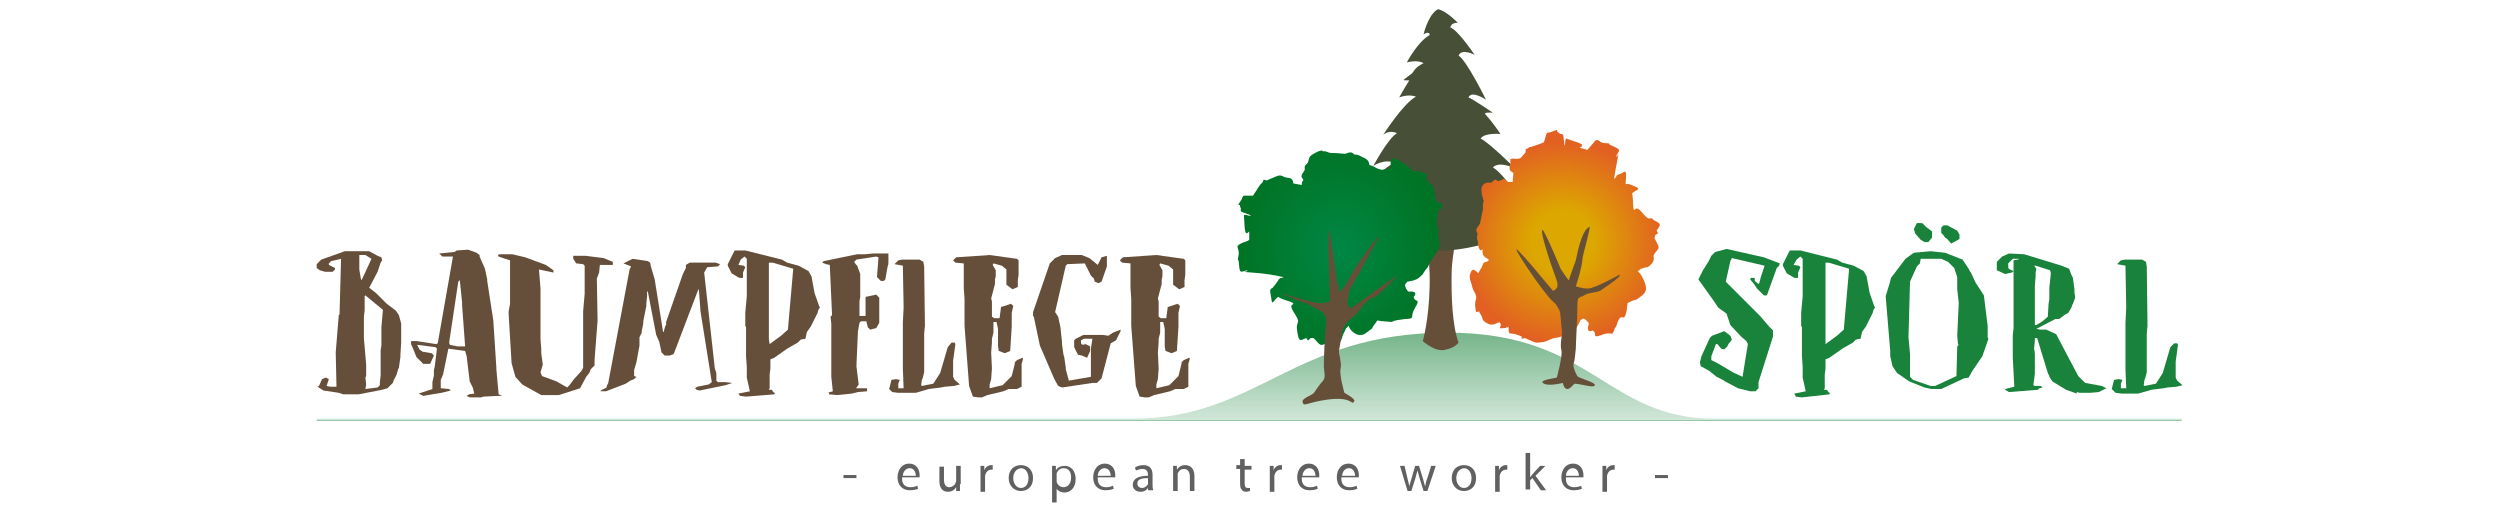
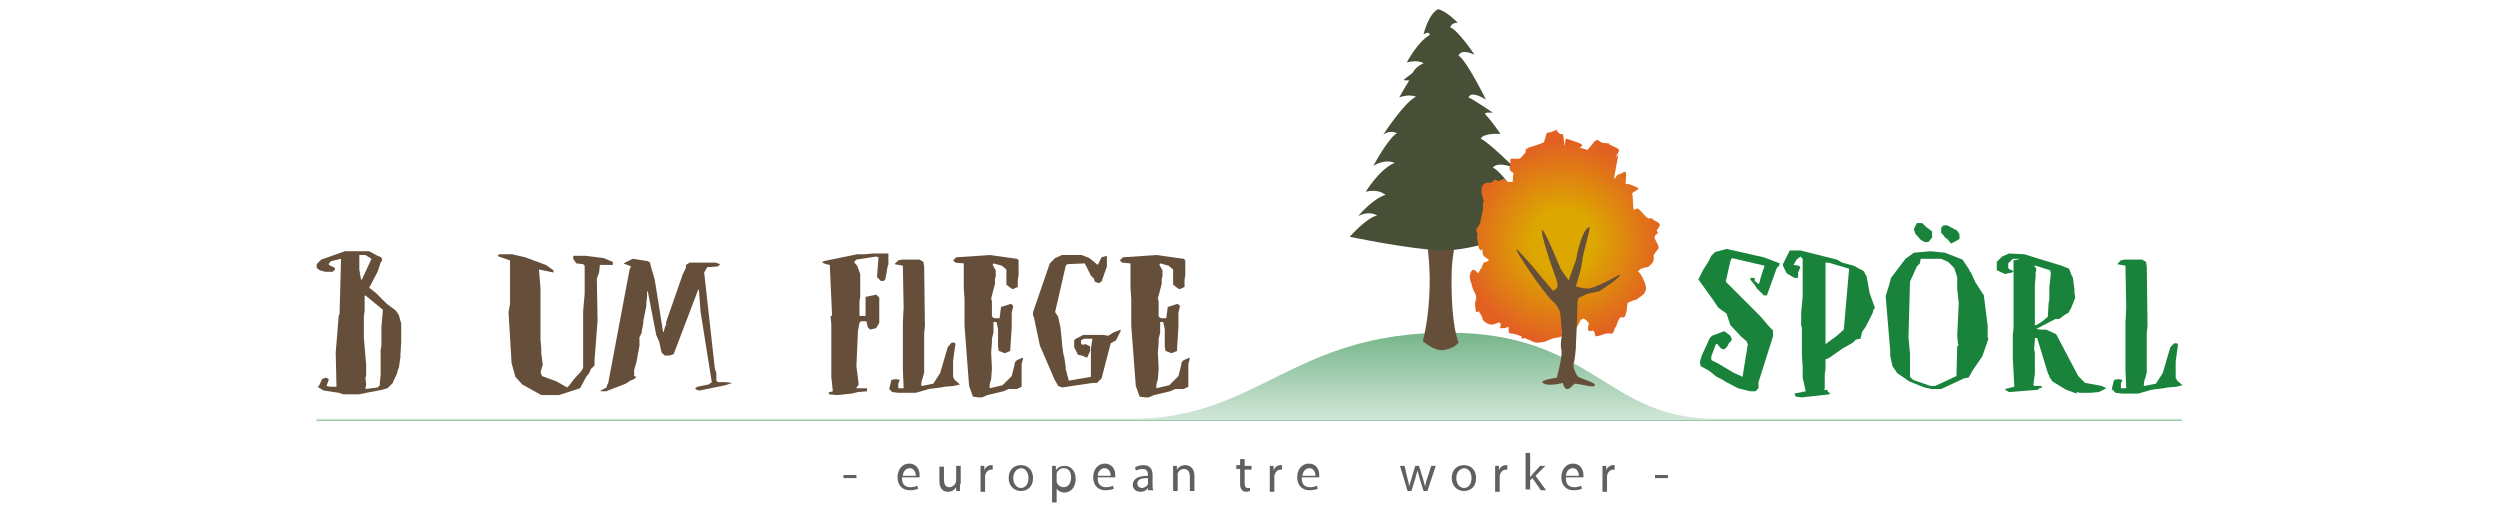
<svg xmlns="http://www.w3.org/2000/svg" version="1.1" id="Ebene_1" x="0px" y="0px" viewBox="0 0 328.4 66.9" style="enable-background:new 0 0 328.4 66.9;" xml:space="preserve">
  <style type="text/css">
	.st0{display:none;fill:#FFFFFF;}
	.st1{fill:#606060;}
	.st2{fill:url(#SVGID_1_);}
	.st3{fill:#664F39;}
	.st4{fill:#475037;}
	.st5{fill:url(#SVGID_2_);}
	.st6{fill:url(#SVGID_3_);}
	.st7{fill:#664F3A;}
	.st8{fill:#19833B;}
</style>
  <path class="st0" d="M267.3,78.7H61.1c-2.7,0-4.8-2.2-4.8-4.8V15.8c0-2.7,2.2-4.8,4.8-4.8h206.2c2.7,0,4.8,2.2,4.8,4.8v58.1  C272.1,76.6,269.9,78.7,267.3,78.7z" />
  <g>
    <path class="st1" d="M112.5,62.4v0.4h-1.7v-0.4H112.5z" />
    <path class="st1" d="M118.5,62.9c0,0.8,0.5,1.1,1.1,1.1c0.4,0,0.7-0.1,0.9-0.2l0.1,0.4c-0.2,0.1-0.6,0.2-1.1,0.2   c-1,0-1.6-0.7-1.6-1.7s0.6-1.8,1.5-1.8c1.1,0,1.4,0.9,1.4,1.5c0,0.1,0,0.2,0,0.3H118.5z M120.3,62.5c0-0.4-0.2-1-0.8-1   c-0.6,0-0.9,0.6-0.9,1H120.3z" />
    <path class="st1" d="M126.1,63.6c0,0.3,0,0.6,0,0.9h-0.5l0-0.5h0c-0.2,0.3-0.5,0.6-1.1,0.6c-0.5,0-1.1-0.3-1.1-1.4v-1.9h0.6V63   c0,0.6,0.2,1,0.7,1c0.4,0,0.7-0.3,0.8-0.5c0-0.1,0.1-0.2,0.1-0.3v-2h0.6V63.6z" />
    <path class="st1" d="M128.8,62.2c0-0.4,0-0.7,0-1h0.5l0,0.6h0c0.1-0.4,0.5-0.7,0.9-0.7c0.1,0,0.1,0,0.2,0v0.6c-0.1,0-0.1,0-0.2,0   c-0.4,0-0.7,0.3-0.8,0.8c0,0.1,0,0.2,0,0.3v1.8h-0.6V62.2z" />
    <path class="st1" d="M135.7,62.8c0,1.2-0.8,1.7-1.6,1.7c-0.9,0-1.6-0.7-1.6-1.7c0-1.1,0.7-1.7,1.6-1.7   C135.1,61.1,135.7,61.8,135.7,62.8z M133.1,62.8c0,0.7,0.4,1.3,1,1.3c0.6,0,1-0.5,1-1.3c0-0.6-0.3-1.3-1-1.3   C133.4,61.6,133.1,62.2,133.1,62.8z" />
    <path class="st1" d="M138.2,62.3c0-0.4,0-0.8,0-1.1h0.5l0,0.6h0c0.2-0.4,0.6-0.6,1.2-0.6c0.8,0,1.4,0.7,1.4,1.7   c0,1.2-0.7,1.8-1.5,1.8c-0.4,0-0.8-0.2-1-0.5h0v1.8h-0.6V62.3z M138.8,63.1c0,0.1,0,0.2,0,0.2c0.1,0.4,0.5,0.7,0.9,0.7   c0.6,0,1-0.5,1-1.3c0-0.7-0.3-1.2-1-1.2c-0.4,0-0.8,0.3-0.9,0.7c0,0.1,0,0.2,0,0.2V63.1z" />
    <path class="st1" d="M144.2,62.9c0,0.8,0.5,1.1,1.1,1.1c0.4,0,0.7-0.1,0.9-0.2l0.1,0.4c-0.2,0.1-0.6,0.2-1.1,0.2   c-1,0-1.6-0.7-1.6-1.7s0.6-1.8,1.5-1.8c1.1,0,1.4,0.9,1.4,1.5c0,0.1,0,0.2,0,0.3H144.2z M145.9,62.5c0-0.4-0.2-1-0.8-1   c-0.6,0-0.9,0.6-0.9,1H145.9z" />
    <path class="st1" d="M150.8,64.5l0-0.4h0c-0.2,0.3-0.5,0.5-1,0.5c-0.7,0-1-0.5-1-0.9c0-0.8,0.7-1.2,2-1.2v-0.1   c0-0.3-0.1-0.8-0.7-0.8c-0.3,0-0.6,0.1-0.9,0.2l-0.1-0.4c0.3-0.2,0.7-0.3,1.1-0.3c1,0,1.2,0.7,1.2,1.3v1.2c0,0.3,0,0.6,0.1,0.8   H150.8z M150.8,62.8c-0.7,0-1.4,0.1-1.4,0.7c0,0.4,0.3,0.6,0.6,0.6c0.4,0,0.7-0.3,0.8-0.5c0-0.1,0-0.1,0-0.2V62.8z" />
    <path class="st1" d="M154.1,62.1c0-0.3,0-0.6,0-0.9h0.5l0,0.5h0c0.2-0.3,0.5-0.6,1.1-0.6c0.5,0,1.2,0.3,1.2,1.4v2h-0.6v-1.9   c0-0.5-0.2-1-0.8-1c-0.4,0-0.7,0.3-0.8,0.6c0,0.1,0,0.2,0,0.3v2h-0.6V62.1z" />
    <path class="st1" d="M163.5,60.3v0.9h0.9v0.5h-0.9v1.8c0,0.4,0.1,0.6,0.4,0.6c0.2,0,0.3,0,0.3,0l0,0.4c-0.1,0-0.3,0.1-0.5,0.1   c-0.3,0-0.5-0.1-0.6-0.3c-0.2-0.2-0.2-0.5-0.2-0.9v-1.8h-0.5v-0.5h0.5v-0.8L163.5,60.3z" />
    <path class="st1" d="M166.8,62.2c0-0.4,0-0.7,0-1h0.5l0,0.6h0c0.1-0.4,0.5-0.7,0.9-0.7c0.1,0,0.1,0,0.2,0v0.6c-0.1,0-0.1,0-0.2,0   c-0.4,0-0.7,0.3-0.8,0.8c0,0.1,0,0.2,0,0.3v1.8h-0.6V62.2z" />
    <path class="st1" d="M171,62.9c0,0.8,0.5,1.1,1.1,1.1c0.4,0,0.7-0.1,0.9-0.2l0.1,0.4c-0.2,0.1-0.6,0.2-1.1,0.2   c-1,0-1.6-0.7-1.6-1.7s0.6-1.8,1.5-1.8c1.1,0,1.4,0.9,1.4,1.5c0,0.1,0,0.2,0,0.3H171z M172.8,62.5c0-0.4-0.2-1-0.8-1   c-0.6,0-0.9,0.6-0.9,1H172.8z" />
-     <path class="st1" d="M176.2,62.9c0,0.8,0.5,1.1,1.1,1.1c0.4,0,0.7-0.1,0.9-0.2l0.1,0.4c-0.2,0.1-0.6,0.2-1.1,0.2   c-1,0-1.6-0.7-1.6-1.7s0.6-1.8,1.5-1.8c1.1,0,1.4,0.9,1.4,1.5c0,0.1,0,0.2,0,0.3H176.2z M178,62.5c0-0.4-0.2-1-0.8-1   c-0.6,0-0.9,0.6-0.9,1H178z" />
    <path class="st1" d="M184.5,61.2l0.4,1.7c0.1,0.4,0.2,0.7,0.2,1h0c0.1-0.3,0.2-0.7,0.3-1l0.5-1.7h0.5l0.5,1.6   c0.1,0.4,0.2,0.7,0.3,1.1h0c0.1-0.3,0.1-0.7,0.3-1.1l0.5-1.6h0.6l-1.1,3.3H187l-0.5-1.6c-0.1-0.4-0.2-0.7-0.3-1.1h0   c-0.1,0.4-0.2,0.7-0.3,1.1l-0.5,1.6h-0.5l-1-3.3H184.5z" />
    <path class="st1" d="M193.9,62.8c0,1.2-0.8,1.7-1.6,1.7c-0.9,0-1.6-0.7-1.6-1.7c0-1.1,0.7-1.7,1.6-1.7   C193.3,61.1,193.9,61.8,193.9,62.8z M191.3,62.8c0,0.7,0.4,1.3,1,1.3c0.6,0,1-0.5,1-1.3c0-0.6-0.3-1.3-1-1.3   C191.6,61.6,191.3,62.2,191.3,62.8z" />
    <path class="st1" d="M196.4,62.2c0-0.4,0-0.7,0-1h0.5l0,0.6h0c0.1-0.4,0.5-0.7,0.9-0.7c0.1,0,0.1,0,0.2,0v0.6c-0.1,0-0.1,0-0.2,0   c-0.4,0-0.7,0.3-0.8,0.8c0,0.1,0,0.2,0,0.3v1.8h-0.6V62.2z" />
    <path class="st1" d="M201,62.7L201,62.7c0.1-0.1,0.2-0.3,0.3-0.4l1-1.1h0.7l-1.3,1.3l1.4,1.9h-0.7l-1.1-1.6l-0.3,0.3v1.2h-0.6v-4.8   h0.6V62.7z" />
    <path class="st1" d="M205.7,62.9c0,0.8,0.5,1.1,1.1,1.1c0.4,0,0.7-0.1,0.9-0.2l0.1,0.4c-0.2,0.1-0.6,0.2-1.1,0.2   c-1,0-1.6-0.7-1.6-1.7s0.6-1.8,1.5-1.8c1.1,0,1.4,0.9,1.4,1.5c0,0.1,0,0.2,0,0.3H205.7z M207.4,62.5c0-0.4-0.2-1-0.8-1   c-0.6,0-0.9,0.6-0.9,1H207.4z" />
    <path class="st1" d="M210.5,62.2c0-0.4,0-0.7,0-1h0.5l0,0.6h0c0.1-0.4,0.5-0.7,0.9-0.7c0.1,0,0.1,0,0.2,0v0.6c-0.1,0-0.1,0-0.2,0   c-0.4,0-0.7,0.3-0.8,0.8c0,0.1,0,0.2,0,0.3v1.8h-0.6V62.2z" />
    <path class="st1" d="M219.1,62.4v0.4h-1.7v-0.4H219.1z" />
  </g>
  <linearGradient id="SVGID_1_" gradientUnits="userSpaceOnUse" x1="164.098" y1="55.262" x2="164.098" y2="43.646">
    <stop offset="0" style="stop-color:#19833B;stop-opacity:0.5" />
    <stop offset="1.113431e-02" style="stop-color:#19833B;stop-opacity:0.2" />
    <stop offset="1" style="stop-color:#19833B;stop-opacity:0.6" />
  </linearGradient>
  <path class="st2" d="M286.6,55c0,0-32.6,0-61.4,0c-14.2,0-16-11.3-35-11.3c-20.5,0-24.9,11.3-41.4,11.3c-46.6,0-107.2,0-107.2,0v0.3  h245V55z" />
  <g>
    <g>
      <g>
        <path class="st3" d="M190.7,35.4c0.2-3.6,1.7-9.4,1.7-9.4l-5.4,3.3c0,0,0.9,3.8,0.8,8.3c-0.1,4.5-0.9,7.2-0.9,7.2     s1.7,1.6,3.1,1.1c0,0,0,0,0,0c0.5-0.1,1.1-0.3,1.6-0.9C190.8,42.9,190.6,39,190.7,35.4z" />
        <path class="st4" d="M196.8,26.9c1-0.9,3.7,0.4,3.7,0.4s-3-4.6-4.4-5.3c0.8-0.9,2.9,0.1,2.9,0.1s-3.3-3.3-4.5-3.9     c0.5-0.8,2.6-0.6,2.6-0.6s-0.9-1.4-2-2.6c-0.2-0.3,1-0.2,1-0.2s-2.8-1.9-3.2-2c0.4-1,2.3,0.3,2.3,0.3s-2.5-5.1-3.6-5.8     c0.4-1,2.1-0.1,2.1-0.1s-2.2-3.3-3.2-3.6c0.2-0.7,1-0.6,1-0.6s-1.4-1.5-2.6-1.8c-0.1,0.1-0.2,0.1-0.3,0.2c0,0,0,0,0,0     c-1.1,0.9-1.6,3.1-1.6,3.1s0,0,0,0c0,0,0,0,0,0s0.8-0.5,0.8,0.1c-1.6,0.9-3,3.6-3,3.6s0,0,0,0c0,0,0,0,0,0s1.4-0.4,2.2,0.1     c-0.4,0.2-1,0.5-1.4,1.2c-0.1,0.2-1.1,0.8-1.2,1c-0.1,0.1,0.8,0,0.7,0.1c-0.7,1.1-1.3,2.2-1.3,2.2s0,0,0,0c0,0,0,0,0,0     s1.2-0.5,2.2-0.1c-1.6,0.8-4.3,5-4.3,5s0,0,0,0c0,0,0,0,0,0s0.8-0.7,1.8-0.2c-1.2,0.7-3.1,4.3-3.1,4.3s0,0,0,0c0,0,0,0,0,0     s1.4-1,2.8-0.4c-2,0.8-3.8,3.8-3.8,3.8s0,0,0,0c0,0,0,0,0,0s1.5-0.5,2.6,0.4c-1.7,0.5-3.6,2.8-3.6,2.8s0,0,0,0c0,0,0,0,0,0     s1.3-0.8,2.5-0.1c-1.4,0.3-3.6,2.8-3.6,2.8s0,0,0,0c0,0,0,0,0,0s7.6,1.6,12,1.8c4.4,0.1,11.1-2.6,11.1-2.6S198.4,27.5,196.8,26.9     z" />
      </g>
      <g>
        <radialGradient id="SVGID_2_" cx="-12.219" cy="193.061" r="13.114" gradientTransform="matrix(-0.29 0.957 0.957 0.29 17.012 -12.513)" gradientUnits="userSpaceOnUse">
          <stop offset="0.317" style="stop-color:#DCA700" />
          <stop offset="1" style="stop-color:#E26122" />
        </radialGradient>
        <path class="st5" d="M197.5,43.1c-0.9,0.1-0.2-0.1-0.4-0.6c-0.2-0.5-0.8,0.5-1.7,0c-0.9-0.5-0.5-0.6-0.9-1.2     c-0.1-0.1-0.2-0.3-0.2-0.4c-0.4,0.1-0.4,0.3-0.5-0.5c-0.2-1.2,0.5-1-0.2-2.2c-0.2-0.3-0.2-0.6-0.3-0.9c-0.2-0.5-0.3-1-0.2-1.2     c0.3-1.3,0.9-0.3,1.1-0.2c0,0,0.2-0.5,0.4-0.7c0.1-0.3,0.2-0.5,0.3-0.7c1.5-0.4,0-0.5-0.1-1.1c-0.1-0.5-0.1-0.5,0-0.6     c-0.1-0.1-0.2,0.1-0.3,0.1c-0.4-0.3-0.3-0.9-0.4-1.3c-0.1-0.2-0.1-0.4,0-0.9c-0.4-0.6,0-0.8,0.3-1.3c0.1-0.4,0.2-0.9,0.3-1.5     c0-0.1,0.1-0.2,0.1-0.3c0-0.2,0-0.5,0-0.7c0-0.2,0-0.3,0.1-0.4c0,0,0,0,0-0.1c0-0.1-0.6-1.5-0.1-2.1c0.4-0.4,0.6-0.3,1.1-0.3     c0.1-0.1,0.1-0.1,0.2-0.2c0.3-0.3,0.4-0.2,0.7,0c0.9-0.3,0.4-0.2,0.7-0.3c0.2,0,0.2,0.1,0.5,0.4c0.1,0,0.1,0,0.2,0     c0.2,0,0.4,0,0.5,0l0.1-1.2c-0.9-0.4-0.3-1-0.4-1.6c-0.1-0.6,1.1,0.1,1.5-0.5c0.3-0.4,0.4-0.4,0.5-0.6c0-0.7,0.1-0.3,0.4-0.6     c0.1-0.1,0.2-0.1,0.3-0.1c0.3-0.1,0.7-0.2,1.7-0.6c0.1-0.3,0.2-0.6,0.3-1c0.2-0.5,0.2-0.1,1-0.5c0.8-0.3,0.2,0,0.6,0.2     c0.1,0.1,0.2,0.1,0.2,0.2c0,0,0.1,0,0.1,0c0.5,0,0.3,0.2,0.5,1.3c0,0.1,0,0.1,0,0.2c0.1,0,0.1-0.3,0.1-0.4c0-0.2,0.1-0.5,0.1-0.5     c0.1,0,0,0,1.5,0.5c0.9,0.3,0.7,0.5,0.3,0.7c0.1,0,0.2,0.1,0.4,0.1c0.3,0.1,0.4,0.1,0.6,0.2c0.1-0.1,0.3-0.3,0.7-0.8     c0.8-1.1,0.7-0.1,1.6-0.1c0.9,0,0.6,0.2,0.6,0.2s0.1,0,0.9,0.4c0.6,0.3,0.4,0.4,0,1.1c0.2,0.5,0.6-1.9-0.1,1.9     c-0.3,1.8-0.1,0.7-0.1,1.1c0.1-0.1,0.1-0.2,0.2-0.3c0.2-0.4,0.4-0.2,1-0.6s0.1,1.7,0.3,1.6c0.2-0.1,0.2-0.1,1.2,0.3     c0.9,0.4,0.1,0.4-0.4,0.9c0.2,0.9,0,2.5,0.4,2.1c0.5-0.6,1.3,1.3,1.9,1.2c0.6-0.1,0,0,0.9,0.4c0.8,0.4,0.3,0.7,0,1.2     c0.5,0.5-0.2,0.4-0.2,0.7c0,0.1,0,0.2-0.1,0.2c0.1,0.2,0.2,0.4,0.4,0.8c0.5,0.8-0.2,0.8-0.5,1.6c0,0,0.2,0.7-0.3,1.1     c-0.4,0.4-0.3,0.3-0.5,0.4c-0.2,0-0.2,0-0.8,0.2c0,0-0.1,0-0.1,0c0.1,0.1-0.5,0.3-0.3,0.4c0.4,0.2,1.2,1.9,1,2.4     c-0.2,0.5-0.2,0.5-0.9,1c-0.6,0.5,0,0-1.3,0.6c-0.1,0-0.1,0.1-0.2,0.1c0,0.2-0.1,0.5-0.1,0.9c-0.4,2-0.6,0.1-1.2,1.6     c-0.2,0.6-0.3,0.8-0.4,0.8c0,0,0,0.1,0,0.1c-0.4,1.2-0.3,0.2-1.7,0.8c-1.4,0.5-0.5-0.2-1.2-0.6c0,0-0.7,0.4-0.6-0.4     c0-0.2,0.1-0.3,0.1-0.5c0-0.1-0.1-0.2-0.3-0.4c-0.6-0.5-0.5-0.1-0.7-0.1c0,0-0.1,0-0.1,0.1c-0.3,0.7-0.7,1.3-1.3,1.6     c-0.2,0.2-0.4,0.1-1,0.4c-0.8,0.4-0.7,0.1-1.7,0.5c-0.9,0.4-0.7,0.3-1.5,0.4c-0.4,0.1-1.1-0.3-1.8-0.6c-0.3,0.1-0.5,0.2-0.4-0.2     c-0.5-0.2-1-0.4-1.5-0.4c-0.4,0-0.1-0.9-0.3-0.9c0,0.1,0,0.1-0.1,0.1c0,0-0.1-0.1-0.1-0.1C197.9,43,198,43.1,197.5,43.1z" />
        <path class="st3" d="M203.7,34.6c0.2,0.6,0.6,1.7,0.6,1.7s0.3,0.7,0.3,1.2c0,0.5-0.6,0.7-0.6,0.7s-2.2-2.6-2.6-3.1     c0,0-2.3-2.7-2.2-2.3c0.1,0.5,2.5,4,3.2,4.9c0.7,0.9,1.2,1.6,1.7,2c0.4,0.3,0.7,1,0.8,1.2c0.1,0.2,0.2,2.3,0.3,2.7     c0,0.4-0.3,1.7-0.1,2.4s-0.6,3.6-0.6,3.6s-2,0.3-1.9,0.6c0.4,0.7,2.7,0.1,2.7,0.1s0.1,0.8,0.6,0.8c0.4,0,0.8-0.7,1-0.7     c1.1,0.1,2.5,0.6,2.6,0.2c0.1-0.4-2.1-0.9-2.3-1.2c0,0-0.6-1-0.5-1.6c0.2-0.6,0.2-1.3,0.3-2c0-0.7,0.2-4,0.2-5.5     c0-1.5,0.2-1.1,0.9-1.5c0.6-0.4,1.4-0.3,2.1-0.6c0.1-0.1,3.1-2,2.5-2.1c0,0-3.2,1.8-4.1,1.8c-0.9,0-1.6-0.3-1.6-0.3     s0.8-2.3,0.9-3.8c0-0.2,1.1-4.1,0.9-4c-1.1,0.4-1.7,4-1.8,4.4c-0.2,0.6-0.9,2.4-0.9,2.6c0,0.2-1.1-1.5-1.1-1.5s-2.1-5.1-2.4-5.1     C202.3,30.4,203.5,34,203.7,34.6z" />
      </g>
      <g>
        <radialGradient id="SVGID_3_" cx="192.985" cy="30.258" r="14.768" gradientTransform="matrix(0.861 -1.771855e-02 1.923507e-02 0.935 9.258 7.903)" gradientUnits="userSpaceOnUse">
          <stop offset="0" style="stop-color:#008745" />
          <stop offset="1" style="stop-color:#007425" />
        </radialGradient>
-         <path class="st6" d="M189.4,27.2c0.3-0.9-0.1-0.3-0.5-0.6c-0.4-0.3-0.3-0.4-0.5-1.5c-0.2-1.1-0.5-0.7-0.8-1.3     c-0.1-0.2-0.2-0.3-0.3-0.4c0.2-0.4,0.4-0.3-0.3-0.7c-1.1-0.5-1,0.2-2-0.8c-0.3-0.3-0.5-0.4-0.8-0.5c-0.4-0.3-0.8-0.6-1.1-0.6     c-0.6,0-0.4,1.1-0.4,1.1s-0.2,0.2-0.5,0.3c-0.3,0-0.5,0.1-0.7,0.1c-0.4-0.1-0.5-0.1-1-0.4c-0.4-0.2-0.5-0.2-0.6-0.2     c0-0.1-0.1-0.3-0.1-0.4c-0.2-0.5-0.8-0.6-1.1-0.8c-0.2-0.1-0.3-0.2-0.8-0.2c-0.4-0.5-0.8-0.2-1.2-0.1c-0.4,0-0.9-0.1-1.5-0.1     c-0.1,0-0.2,0-0.3,0c-0.2,0-0.5-0.1-0.7-0.2c-0.2,0-0.3-0.1-0.4,0c0,0,0,0-0.1-0.1c-0.1-0.1-0.7,0.1-1.3,0.5     c-0.5,0.3-0.4,0.5-0.6,1.1c-0.1,0-0.1,0.1-0.2,0.2c-0.3,0.2-0.2,0.4-0.2,0.7c-0.5,0.9-0.3,0.3-0.4,0.7c-0.1,0.2,0,0.3,0.2,0.6     c0,0.1,0,0.1-0.1,0.2c-0.1,0.2-0.1,0.4-0.1,0.5l-1.1-0.2c-0.1-1-0.8-0.6-1.3-0.9s-0.8-0.1-1.5,0.2c-0.5,0.2-0.5,0.2-0.7,0.3     c-0.7-0.2-0.3,0-0.6,0.3c-0.1,0.1-0.2,0.2-0.2,0.2c-0.2,0.2-0.4,0.6-1,1.5c-0.3,0-0.6,0-1,0c-0.5,0-0.2,0.1-0.7,0.8     c-0.5,0.7,0,0.2,0,0.6c0,0.2,0.1,0.2,0.1,0.2c0,0,0,0.1,0,0.1c-0.1,0.5,0.1,0.4,1.1,0.8c0.1,0,0.1,0.1,0.2,0.1c0,0.1-0.3,0-0.4,0     c-0.2-0.1-0.5-0.1-0.5,0s0,0,0.1,1.6c0.1,1,0.3,0.8,0.6,0.5c0,0.1,0,0.3,0,0.5c0,0.3,0,0.5,0,0.6c-0.1,0.1-0.3,0.2-0.9,0.4     c-1.2,0.5-0.3,0.7-0.5,1.6c-0.2,0.9,0,0.7,0,0.7s0,0.1,0.1,1c0.1,0.7,0.3,0.5,1,0.3c0.4,0.3-1.9,0.1,1.8,0.4     c1.7,0.2,2.5,0.4,3,0.5c-0.1,0.1-0.2,0.1-0.3,0.1c-0.4,0.1-0.3,0.3-0.8,0.9c-0.5,0.6-0.3,0.4-0.5,0.5c-0.2,0.2-0.2,0.2,0,1.3     c0.1,1.1,0.3,0.2,0.9-0.2c0.7,0.5,2.4,0.7,1.9,1c-0.7,0.3,0.9,1.7,0.7,2.3c-0.2,0.6-0.2,0.7,0,1.8c0.2,0.9,0.5,0.5,1.1,0.3     c0.3,0.7,0.4-0.1,0.7,0c0.1,0,0.2,0,0.2,0c0.2,0.1,0.3,0.3,0.6,0.6c0.6,0.7,0.8,0,1.6,0c0,0,0.6,0.4,1.1,0.1     c0.5-0.3,0.5-0.9,0.6-1.1c0.1-0.2,0.1-0.2,0.4-0.8c0,0,0,0,0-0.1c0.1,0.1,0.4-0.5,0.4-0.2c0.1,0.5,1,1.2,1.5,1.1     c0.5,0,0.5-0.1,1.2-0.6c0.7-0.5,0,0,0.9-1.1c0-0.1,0.1-0.1,0.1-0.2c0.2,0,0.5,0.1,0.8,0.1c1.9,0.2,0.6,0,2.2-0.2     c0.6-0.1,0.8-0.1,0.8-0.1c0,0,0.1,0,0.1,0c1.2-0.1,0.3-0.2,1.1-1.5s-0.1-0.6-0.2-1.4c0,0,0.6-0.6-0.2-0.7c-0.2,0-0.3,0-0.5,0     c-0.1-0.1-0.2-0.2-0.3-0.4c-0.3-0.7,0-0.6,0.1-0.8c0,0,0-0.1,0.1-0.1c0.7-0.1,1.4-0.3,1.8-0.8c0.3-0.2,0.2-0.3,0.6-0.8     c0.6-0.7,0.3-0.7,0.9-1.5c0.6-0.8,0.5-0.7,0.8-1.4c0.2-0.4,0-1.1-0.1-2c0.2-0.3,0.3-0.4-0.1-0.5c-0.1-0.5-0.1-1.1,0-1.6     c0.1-0.4,0.1-0.7,0.2-0.8c0.1,0,0.1,0,0.1,0c0,0,0-0.1-0.1-0.2C189.2,27.5,189.2,27.7,189.4,27.2z" />
-         <path class="st3" d="M177.2,38.3c0,0-0.1,0.9-0.2,1.4c-0.1,0.5,0.5,0.8,0.5,0.8s5.9-4.4,6-4.2c0,0-2.1,2.2-2.7,2.6     c-0.7,0.4-1,0.3-1.7,1.2c-0.7,0.9-1.3,1.6-1.8,1.9c-0.4,0.3-0.8,1-0.9,1.2c-0.1,0.2-0.4,2.4-0.5,2.8c-0.1,0.4,0.4,1.7,0.2,2.4     c-0.2,0.8,0.5,3.2,0.5,3.2s1.5,0.8,1.3,1.1c-0.4,0.7-0.1-0.7-3.6-0.2c-2.8,0.4-3,1-3.2,0.3c-0.1-0.5,1.3-0.9,1.5-1.2     c0,0,0.8-1.2,1.2-1.6c0.4-0.5,0.1-1.2,0.1-1.9c0-0.7,0.1-4.2,0.3-5.8c0.1-1.6-1.5-1.7-2.1-2.2c-0.6-0.4-1.3-0.4-2-0.8     c-0.1-0.1-1.7-0.6-1.5-0.7c0,0,3.7,1.1,4.5,1.2c0.9,0.1,1.6-0.2,1.6-0.2s-0.3-9.3-0.2-9.3c0.3,0,1,6.2,1.1,6.6     c0.2,0.6,0.4,1.3,0.3,1.5c0,0.2,0.8-0.9,0.8-0.9s1-1.9,1.5-2.6c0.1-0.1,3.1-4.5,2.9-3.7L177.2,38.3z" />
      </g>
    </g>
    <g>
      <path class="st7" d="M44.5,51.6l-2-0.3l-0.8-0.5l0.2-0.1l0.4-0.9l0.5-0.2l0.4,0.2l-0.3,0.9l0.5,0.1h0.8l-0.1-4.5l0.4-4.9l0.1-0.1    l0.2-7.3l-1.3,0.3l-0.3,0.3v0.2l0.8,0.4v0.2l-0.3,0.3h-1L42,35.5l-0.4-0.3v-0.5l0.6-0.6l3.1-1.1h3.2l1.1,0.6l0.5,0.2l0.1,0.4    L50,34.5l-0.4,1.2l-1.1,2.1l0.9,0.7l1.4,1.4l1.2,0.9l0.4,0.6l0.3,1.1V45l-0.1,1.6v0.3l-0.2,1.4l-0.1,0.2l-0.2,0.7L51.7,50    l-0.1,0.3L50.9,51l-0.7,0.2l-3.1,0.6h-2L44.5,51.6z M47.5,36.8l1.3-2.8l-0.8-0.5h-0.8v1.9l0.2,1.2L47.5,36.8z M49.6,50.9l0.3-0.3    v-0.4l0.1-0.9V46l0.1-0.6V43l0.2-2.3L48,38.8l-0.1,0.1v1.9l-0.1,0.8v2.8l0.3,3.5v1.5L48,49.6l0.1,0.9L48,51.1L49.6,50.9z" />
-       <path class="st7" d="M56.8,51.1l0-0.9l0.2-0.9v-0.7l0.1-0.4l0.3-2.4l-0.2-0.2l-2.4-0.3l0.3,0.6l0.4,0.3l1.2,0.2l0.3,0.3l-0.5,1.1    h-0.9l-0.9-0.9l-0.4-1l-0.3-0.7v-0.4h0.7l2.6,0.4l0.2-0.1l2-11.4h-1.4l-0.4-0.4l2-0.2l0.3-0.2l1.5-0.1l1.1,0.4l0.4,0.3v0.2    l0.7,1.6l0.3,1.4v0.2l0.8,5.2l0.4,6.2v0.2l0.3,3.3l0.5,0.2L65.5,52l-2,0.1l-0.3,0.1h-1.5L61.3,52l0.3-0.2l0.7-0.1l-0.2-0.8    l-0.4-0.8l-0.4-3.3l-0.2-0.7l-2.2-0.3l-0.7,3.4l-0.3,0.7V51l1.1,0.1l0.2,0.2L58,51.6H58L55.6,52L55,51.7L56.8,51.1z M60.1,45.5h1    l-0.4-5.4v-0.4l-0.3-2.9L60.2,37L59,45l0.1,0.3L60.1,45.5z" />
      <path class="st7" d="M68.6,50.5l-0.9-1l-0.5-1.8L66.8,41l0.2-1.1v-5.7l-1.5-0.5l-0.1-0.2l0.2-0.1h1.7l1.7,0.4l2.7,1l1,0.7v0.3    l-1.9-0.4l0.2,2.5v6.7l0.1,1.2v0.6l0.2,1.5l-0.3,1l0.2,0.5l1.9,0.7l1.4,0.8l0.3-0.3l0.6-0.8l1-1.1l0.2-0.4v-7.4l0.2-2.3v-3.7    l-0.2-0.2l-0.9-0.1L75.3,34v-0.4h1.6l2.4,0.3l0.7,0.3l0.5,0.2v0.4h-1.7l-0.1,1l-0.3,0.8l0.1,5.5l-0.4,5.2V48l-0.5,0.5l-0.2,0.5    l-0.4,0.5l-0.8,1.5l-2.8,0.9h-2.3L68.6,50.5z" />
      <path class="st7" d="M79.7,50.9v-0.2l0.2-0.4l2.8-14.9l0.2-0.4l-1-0.4l1.2-0.6l2,0.3l0.3,0.2l0.1,0.5l0.5,1.7l1.1,6.9h0.1v-0.1    l0.2-0.7l0.1-0.1v-0.4l2.2-6.3l0.4-0.8v-0.4l0.5-0.3h3.4l0.6,0.2L94.3,35l-1.4,0.1l-0.4,0.7l1.4,12.6l0.2,0.6V50l0.2,0.2h1    l0.9,0.1l-0.9,0.3l-3.4,0.7l-0.4-0.1L91.3,51l0.3-0.2l1.5-0.3l0.4-0.3L92,40.8v-0.2L91.8,38l-0.1,0.1l-3.2,8.4L88,46.7h-0.7    l-0.4-0.4l-0.3-1.4L86.2,44l-1.1-5.7H85v0.6l-0.1,1v0.3l-0.4,2v0.3l-0.2,1v0.2L84,44.3v1.1l-0.4,2.2l-0.3,1v0.8l0.3,0.1l-0.3,0.3    L82.8,50l-0.6,0.4l-2.6,1h-0.7v-0.1L79.7,50.9z" />
-       <path class="st7" d="M97,51.7l1.5-0.3l-0.4-1.8v-1.4L98,46.8V43l-0.1-0.2v-1.7l0.2-2.2v-4.9l-0.3-0.3l-0.5,0.4L97,34.8l0.7,0.1    l0.2,0.2l-0.3,0.7v0.7h-0.5l-1-0.6l-0.5-1v-0.2l0.9-1.8h1.4l4.8,1.2l0.7,0.4l1.5,0.4l1.3,0.7l0.4,0.7l0.4,2.2l0.6,1.7l0.1,0.2    l-0.2,0.3l-0.1,0.4l-0.9,1.8l-0.5,0.7l-0.2,0.9l-0.6,0.1l-0.4,0.4l-1.4,0.8l-1.7,1.2l-0.5,0.2v1.2l-0.1,0.8v1.8l-0.1,0.2h0.4    l0.1,0.2l0.3,0.3l-0.1,0.1L98,52.1L97.2,52L97,51.7z M101.1,45.2l1.5-1.1l0.9-0.8l0.7-8l-2.7-0.8H101v10.1L101.1,45.2z" />
      <path class="st7" d="M108.7,51.6l0.7-0.2l-0.2-1.9v-7l-0.1-0.9l0.2-0.2l-0.3-6.6l-0.5-0.1l-0.5-0.2l0.2-0.2l4.4-0.9h1l1.1-0.1h2    v1.4l-0.1,0.3l-0.3,1.7l-0.2,0.2h-0.4l-0.5-0.5l0.2-2.6l-0.3-0.1l-2.6,0.4l-0.3,0.3l0.2,0.3l0.2,0.2l0.4,1.1v3l-0.1,0.6v1.9h0.8    V39l1.4-0.3l0.4,0.4v3.3l-0.4,0.7l-0.8,0.2l-0.3-0.3l-0.2-0.8h-0.7l-0.2,0.2l-0.2,1.1l-0.2,4.6l0.3,2.4l-0.2,0.3l-0.1,0.1V51h1.4    v0.4l-1.2,0.1l-0.8,0.2l-1.9,0.2l-1.1-0.1V51.6z" />
      <path class="st7" d="M116.8,51.1l0.3-1.2l0.6-0.1l0.5,0.1l-0.2,0.5V51h0.7l-0.1-2.5v-6.1l0.1-2l-0.1-5.5l-1.1-0.2l0.5-0.5l0.5-0.1    h2.3l0.5,0.3l0.1,0.6l0.1,7.8l-0.1,1v5.1l-0.2,0.8l-0.1,0.2l-0.1,0.7l0.1,0.1l1.5-0.3l0.9-1.4l1-3.4L125,45h0.4l0.1,0.2l-0.3,2.2    v2.1l0.2,0.4l0.7,0.6l-0.8,0.2l-1.2,0.1l-0.5,0.1l-1.6,0.2l-1.7,0.5H118l-0.8-0.1L116.8,51.1z" />
      <path class="st7" d="M127.3,50.7l-0.6-7.9v-3.5l-0.1-1.5v-3.2l-1.1-0.1l-0.3-0.3l0.4-0.4l4.4-0.3l3.6,0.5l0.2,0.2v1.9l-0.1,0.7    v0.9l-0.7,0.3l-0.8-0.6v-2l-0.6-0.5l-1.1-0.3l-0.1,0.2l0.4,0.7v0.8l-0.1,0.4v0.6l-0.5,1.9l0.1,0.4v2l0.3,0.2h0.7l0.2-1.5h0.1    l1.2-0.4l0.3,0.3l-0.2,0.9v1.8l-0.2,3.2l-0.7,0.3l-0.8-0.3l-0.1-0.6v-2.3l-0.2-0.9h-0.4v1.4l-0.2,0.8V45l-0.1,1.3l0.1,2.1    l-0.1,1.4l-0.2,0.7v0.5l1.7-0.4l1.2-1.2l0.4-1.6v-0.2l0.3-0.3l0.7-0.3l0.1,0.1l-0.2,0.7v3l-0.6,0.3h-1.1l-0.7,0.3l-2.1,0.5    l-0.7,0.3h-0.5l-0.7-0.1L127.3,50.7z" />
      <path class="st7" d="M138.5,49.8l-1.9-4.4l-0.8-3.8l-0.1-0.1V41l2.2-6.4l0.7-0.7l0.9-0.4h2.6l1,0.4l1.1,0.9l0.5-1l0.7-0.2V35    l-0.7,2l-0.4,0.2l-0.5-0.2l-0.1-0.4l-0.4-0.4l-0.8-1.6l-2.3,0.1l-0.2,0.2l-1.4,6.1l0.4,0.6l0.3,1.4l0.2,1.9v0.3l0.2,1.4l0.1,0.3    l0.2,1.4v0.2l0.4,1.5l2.9-0.5v-3.7l0.2-1.3h-1.1l-0.4,0.2v0.4l0.2,0.2l0.4-0.1l0.6,0.3v0.6l-0.4,0.9l-0.7-0.3l-0.5-0.1l-0.5-1    v-0.9l0.2-0.2l1-0.5h2.6l0.7,0.1l0.6-0.4l1-0.4v0.2l-0.6,1.2l-0.7,0.4l-1.2,4.6l-0.6,0.6h-0.6l-4,0.6l-0.5-0.2L138.5,49.8z" />
      <path class="st7" d="M149.2,50.7l-0.6-7.9v-3.5l-0.1-1.5v-3.2l-1.1-0.1l-0.3-0.3l0.4-0.4l4.4-0.3l3.6,0.5l0.2,0.2v1.9l-0.1,0.7    v0.9l-0.7,0.3l-0.8-0.6v-2l-0.6-0.5l-1.1-0.3l-0.1,0.2l0.4,0.7v0.8l-0.1,0.4v0.6l-0.5,1.9l0.1,0.4v2l0.3,0.2h0.7l0.2-1.5h0.1    l1.2-0.4l0.3,0.3l-0.2,0.9v1.8l-0.2,3.2l-0.7,0.3l-0.8-0.3l-0.1-0.6v-2.3l-0.2-0.9h-0.4v1.4l-0.2,0.8V45l-0.1,1.3l0.1,2.1    l-0.1,1.4l-0.2,0.7v0.5l1.7-0.4l1.2-1.2l0.4-1.6v-0.2l0.3-0.3l0.7-0.3l0.1,0.1l-0.2,0.7v3l-0.6,0.3h-1.1l-0.7,0.3l-2.1,0.5    l-0.7,0.3h-0.5l-0.7-0.1L149.2,50.7z" />
      <path class="st8" d="M226.6,50.1l-0.3-0.2l-0.8-0.4l-1-0.8l-1.1-0.6l-0.1-0.5l0.2-0.8l1.1-2.4l0.3-0.3l1.6-0.6l0.8,0.6l0.2,0.5    l-0.2,0.3l-0.2,0.2l-0.2,0.4l-0.4,0.4l-0.4-0.1l-0.5-0.6h-0.2l-0.6,1.6v0.5l0.8,0.4l2.2,1.3l0.7,0.3l0.4,0.2l0.7-4.3l-0.2-0.4    l-0.7-0.6l-1.4-1.5l-0.5-1.5l-1.1-0.8l-0.6-0.9l-2-2.8l0.6-1.2l0.7-1.1l0.4-0.8l0.5-0.5l1.5-0.4l4.9,1.1l2.1,0.8l-0.1,0.3    l-0.3,0.3l-1.3,3.6h-0.4l-0.9-0.9l-0.4-0.6l-0.5-0.6l0.1-0.2h0.5v0.4l0.5,0.4l0.1-0.1l0.2-0.8l0.5-1.5l-4.3-1l-0.2,0.4l-0.6,2.7    l4.5,4.5l1.2,1.4l0.5,0.5v0.8l-1.9,6V51l-0.4,0.4h-0.7l-1.6-0.4L226.6,50.1z" />
      <path class="st8" d="M235.7,51.7l1.5-0.3l-0.4-1.8v-1.4l-0.1-1.5V43l-0.1-0.2v-1.7l0.2-2.2v-4.9l-0.3-0.3l-0.5,0.4l-0.4,0.7    l0.7,0.1l0.2,0.2l-0.3,0.7v0.7h-0.5l-1-0.6l-0.5-1v-0.2l0.9-1.8h1.4l4.8,1.2l0.7,0.4l1.5,0.4l1.3,0.7l0.4,0.7l0.4,2.2l0.6,1.7    l0.1,0.2l-0.2,0.3l-0.1,0.4l-0.9,1.8l-0.5,0.7l-0.2,0.9l-0.6,0.1l-0.4,0.4l-1.4,0.8l-1.7,1.2l-0.5,0.2v1.2l-0.1,0.8v1.8l-0.1,0.2    h0.4l0.1,0.2l0.3,0.3l-0.1,0.1l-3.6,0.4l-0.8-0.1L235.7,51.7z M239.8,45.2l1.5-1.1l0.9-0.8l0.7-8l-2.7-0.8h-0.4v10.1L239.8,45.2z" />
      <path class="st8" d="M250.8,50.1l-1.6-1.1l-0.6-0.9l-0.3-1.3v-0.7l-0.6-7.2l0.5-1.6l0.2-0.8l1.9-2.5l1.1-0.8l2.2-0.2l1.9,0.2    l2.3,0.9l0.2,0.3l0.6,0.9l0.2,0.4l0.1,0.1l0.6,1.3l1.1,1.7l0.5,4v1.5l0.1,0.2l-0.8,2.3l-1.3,1.9l-0.5,0.9l-0.6,0.1l-3,1.4h-1.3    l-0.9-0.2L250.8,50.1z M253.6,50.7h0.6l2.8-1.3l0.1-3.9l0.2-0.2l-0.1-0.1l-0.1-1.1l0.2-4.3l-0.2-1.8v-1.6l-0.4-1.2l-0.8-0.8    l-0.9-0.4h-2.7l-0.1,0.6l-0.4,0.4l-0.9,2l-0.2,7.3l0.2,2.2v3l0.4,0.4L253.6,50.7z M251.6,30.7l-0.2-0.6l0.4-0.8h0.7l0.5,0.5    l0.8,0.6v0.8l-0.5,0.6h-0.5l-0.5-0.3L251.6,30.7z M255.8,31.4l-0.3-0.2l-0.2-0.3l-0.3-0.3v-0.7l0.3-0.3h0.5l1.3,0.7l0.3,0.5v0.6    l-1.1,0.6L255.8,31.4z" />
      <path class="st8" d="M272.8,51.7l-1.4-0.5l-1.8-1.1l-0.4-0.6v-0.1l-0.2-0.4l-1.4-4.6h-0.3v0.3l-0.1,1.1l0.1,0.6v2.7l-0.2,1.5    l0.2,0.1h0.8l0.2,0.2l-0.4,0.1l-0.2,0.2l-3.8,0.3l-0.5-0.3v-0.1l1.2-0.3l-0.2-3.8v-3l0.1-0.9v-8.9l0.5-0.1h0.1l0.1-0.1h-0.8    l-0.6,0.6v0.6l0.2,0.2l0.5,0.2l-0.2,0.2l-0.5,0.1l-0.4,0.1l-1.1-0.5v-1.1l0.7-0.7l0.9-0.4l2,0.1l4.9,1.5l1,0.4l0.3,0.8l0.2,0.4    l0.2,1.5v0.4l0.1,0.7l-0.3,0.8l-0.1,0.2l-0.1,0.3l-0.4,0.7l-0.4,0.2l-0.8,0.6h-0.5l-2.5,1.3l0.5,0.1h0.8l1.3,0.6l2.9,5.5l0.9,0.9    l2.2,0.4l0.6,0.3l-1,0.5l-1.1,0.1h-1.4l-0.4-0.1H272.8z M267.3,42.7h0.2l0.8-0.5l0.7-0.6l0.1-1.7l0.1-0.6v-1.5l0.2-1.9l-0.1-0.4    l-1.9-0.6h-0.2l0.3,0.4l-0.1,0.5v0.5l-0.1,1.2V42.7z" />
      <path class="st8" d="M277.4,51.1l0.3-1.2l0.6-0.1l0.5,0.1l-0.2,0.5V51h0.7l-0.1-2.5v-6.1l0.1-2l-0.1-5.5l-1.1-0.2l0.5-0.5l0.5-0.1    h2.3l0.5,0.3l0.1,0.6l0.1,7.8l-0.1,1v5.1l-0.2,0.8l-0.1,0.2l-0.1,0.7l0.1,0.1l1.5-0.3l0.9-1.4l1-3.4l0.5-0.5h0.4l0.1,0.2l-0.3,2.2    v2.1l0.2,0.4l0.7,0.6l-0.8,0.2l-1.2,0.1l-0.5,0.1l-1.6,0.2l-1.7,0.5h-2.2l-0.8-0.1L277.4,51.1z" />
    </g>
  </g>
</svg>